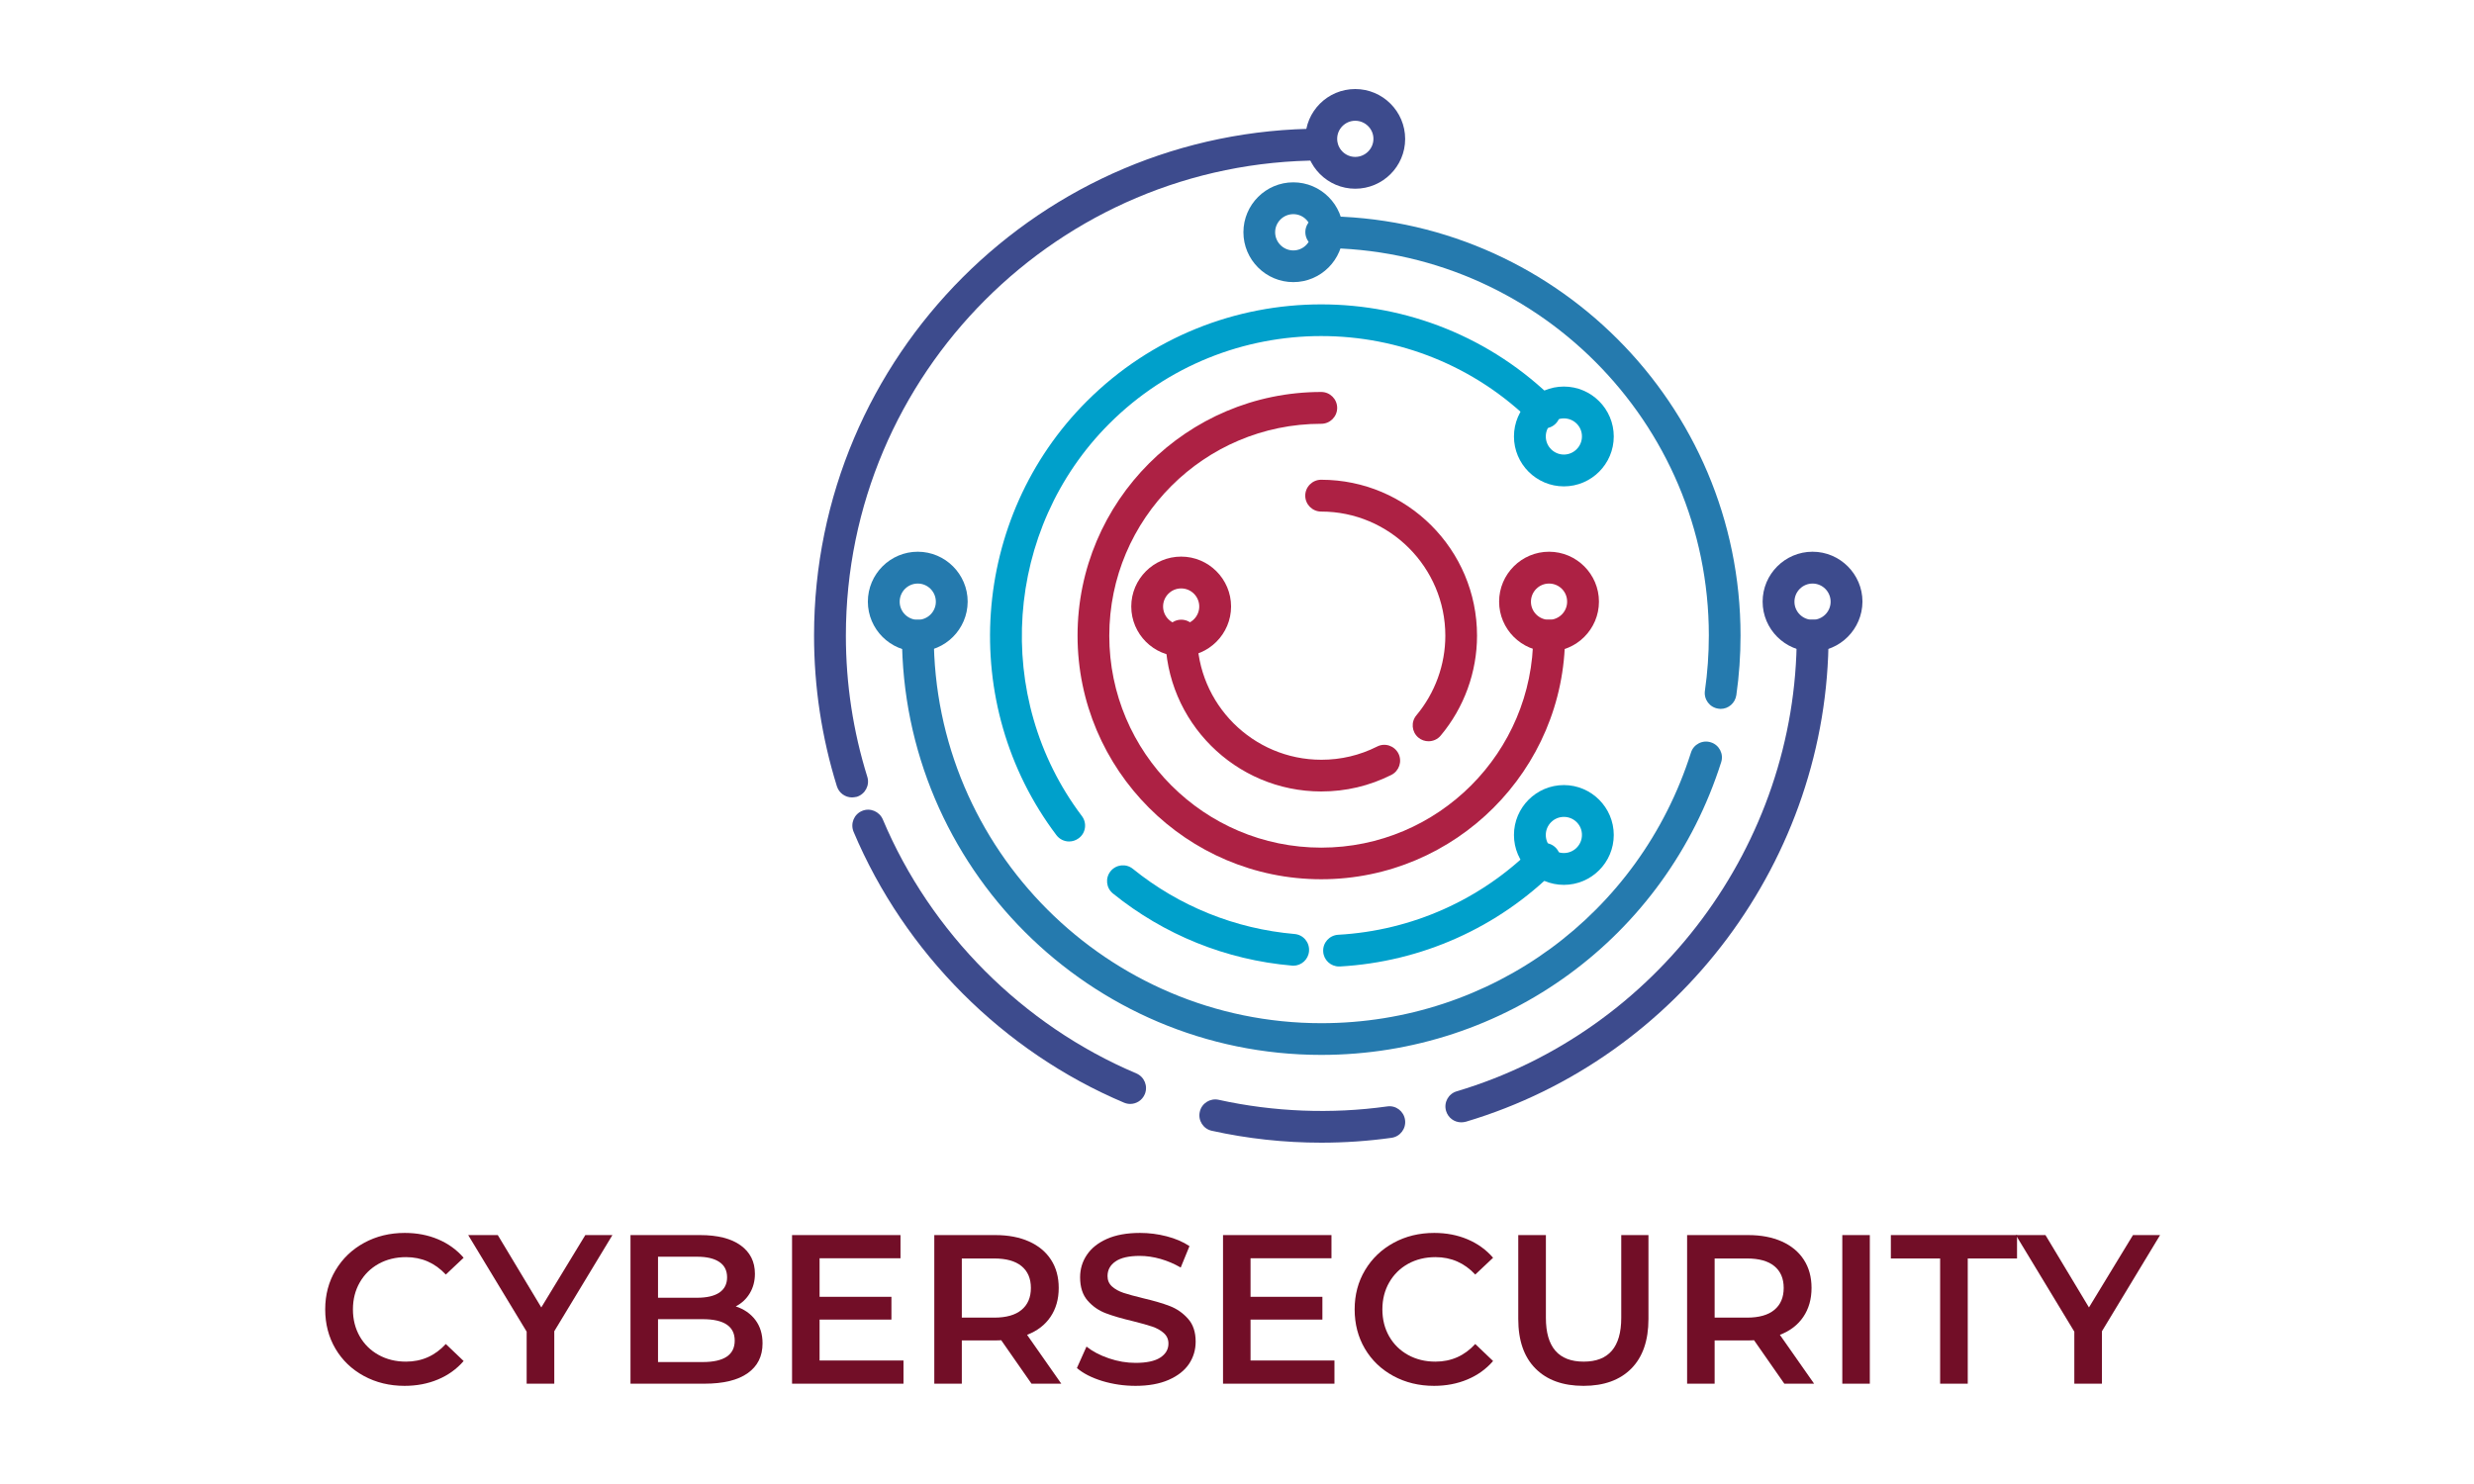
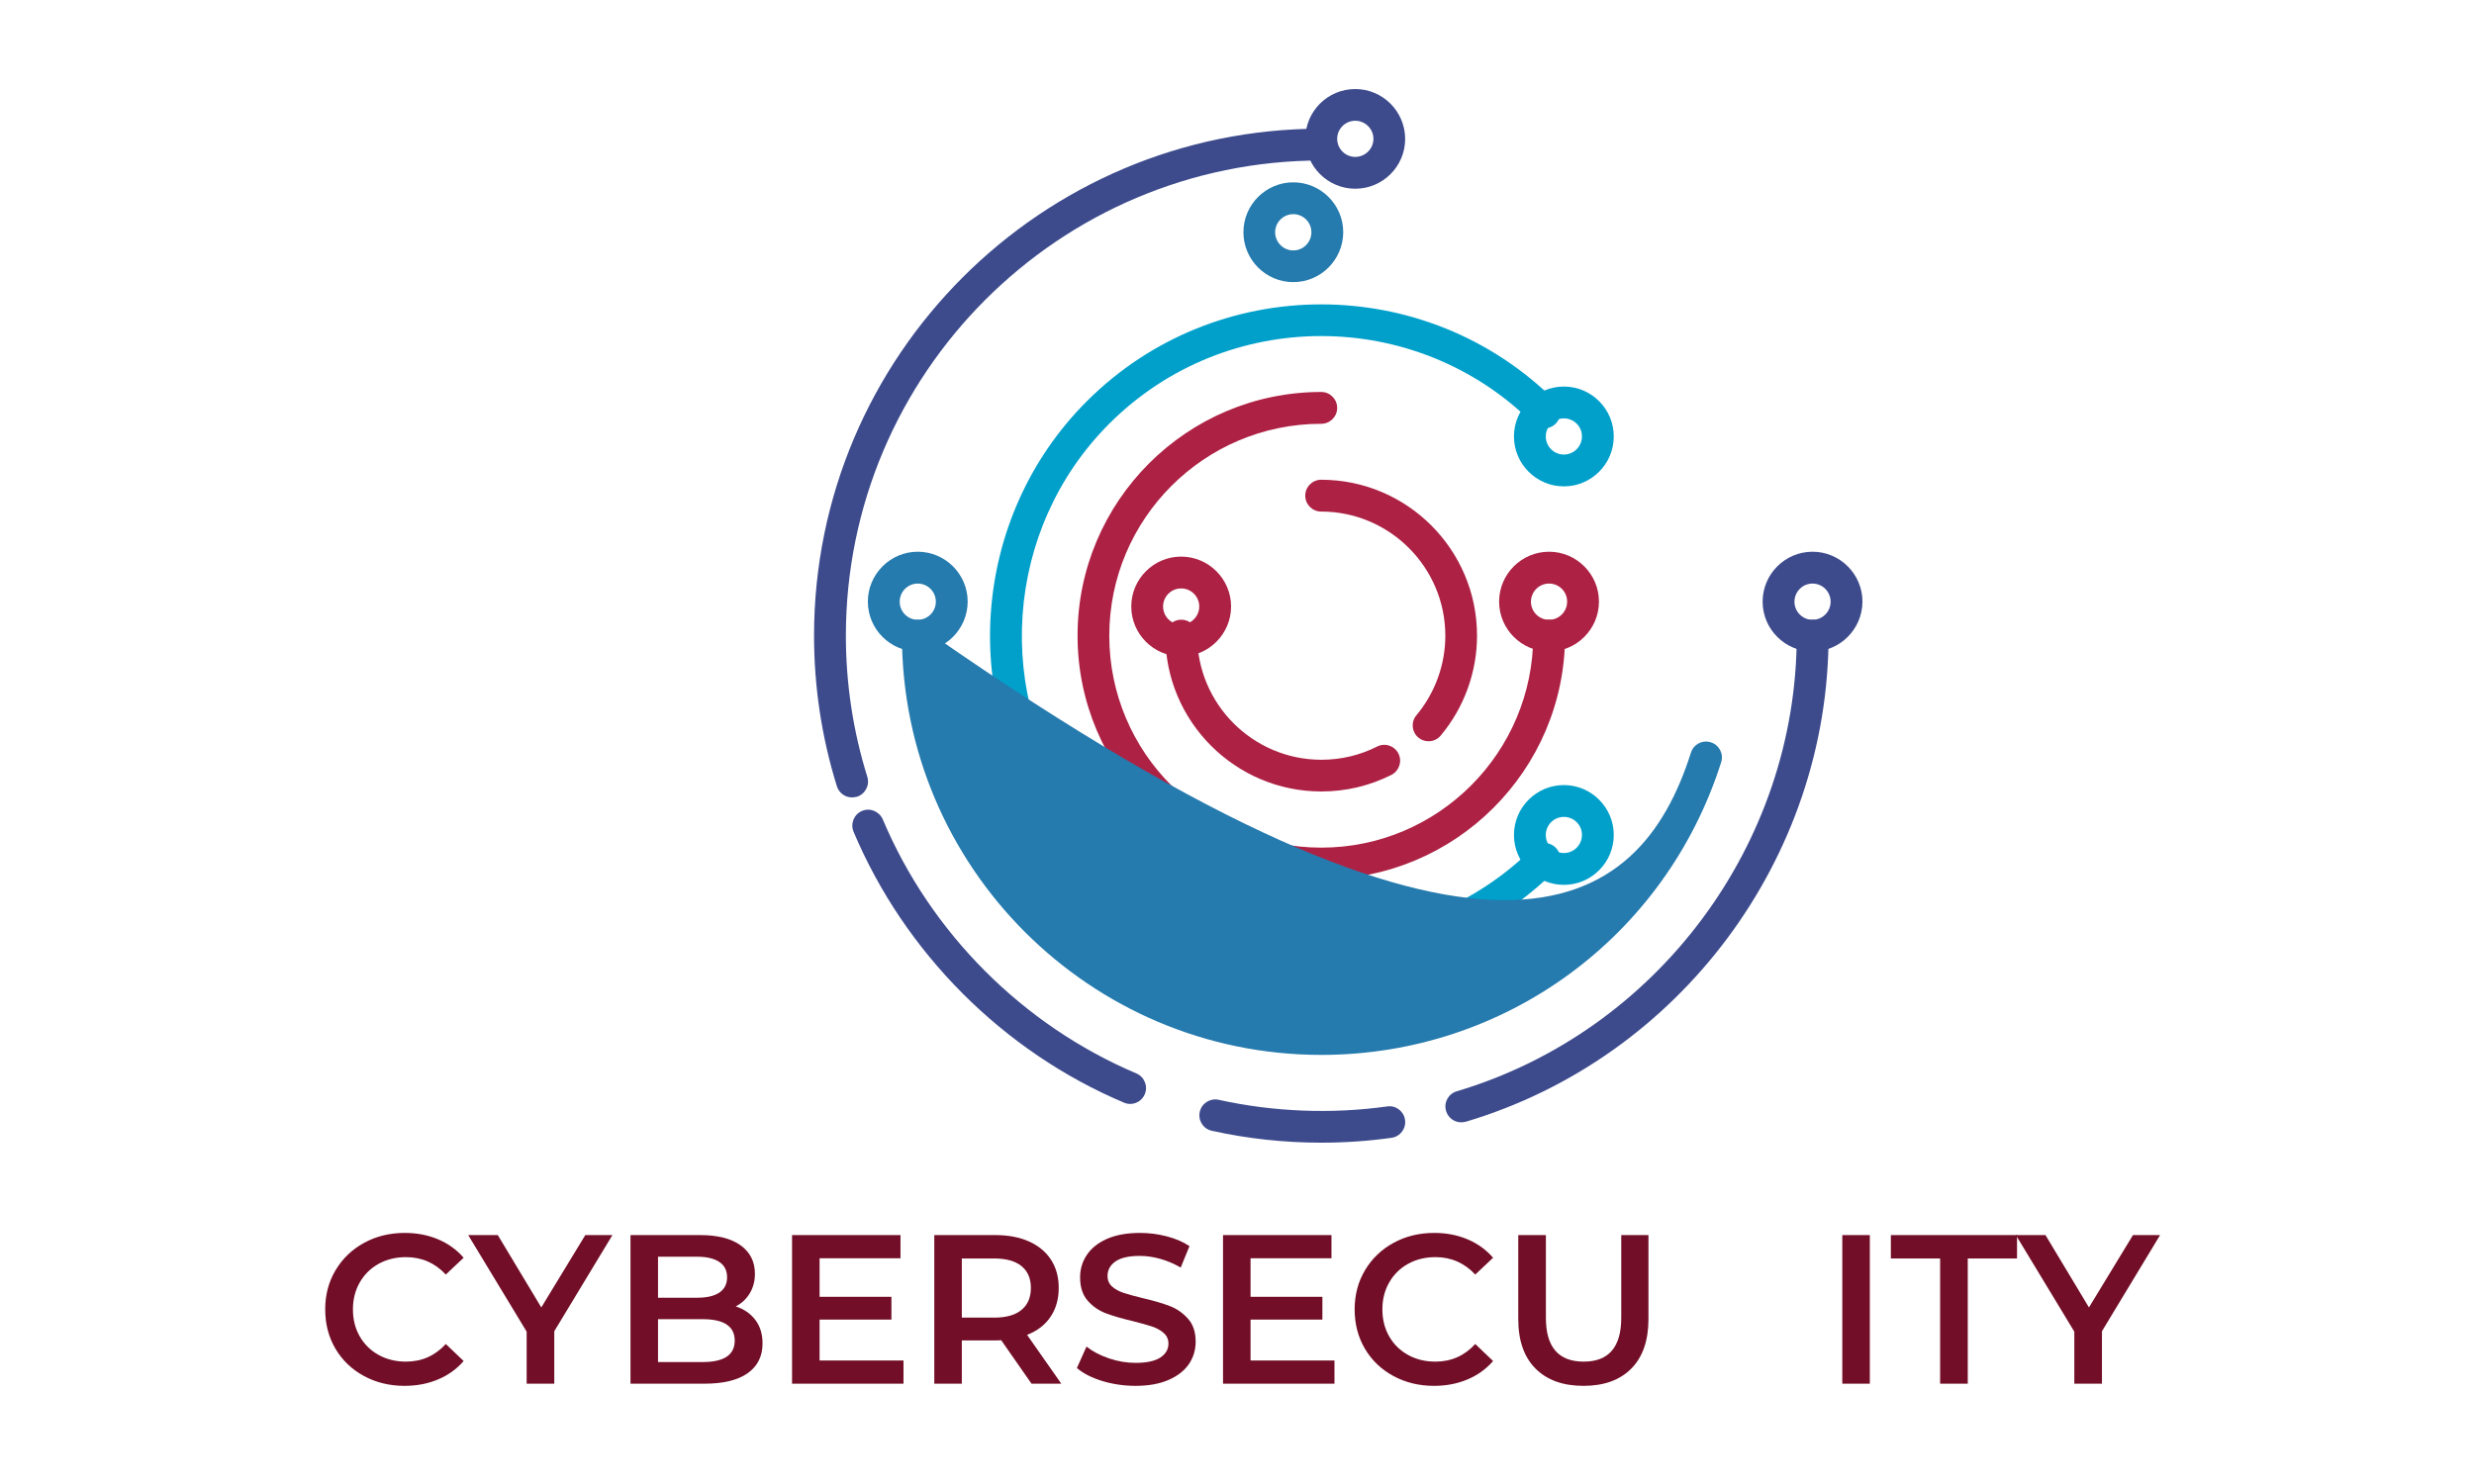
<svg xmlns="http://www.w3.org/2000/svg" width="500" zoomAndPan="magnify" viewBox="0 0 375 225" height="300" preserveAspectRatio="xMidYMid meet" version="1.0">
  <defs>
    <g />
    <clipPath id="4eb786299d">
      <path d="M 181 166 L 213 166 L 213 173.25 L 181 173.25 Z M 181 166 " clip-rule="nonzero" />
    </clipPath>
    <clipPath id="7508b49966">
      <path d="M 197 13.5 L 213 13.5 L 213 29 L 197 29 Z M 197 13.5 " clip-rule="nonzero" />
    </clipPath>
    <clipPath id="ad65ca01ed">
      <path d="M 267 83 L 282.715 83 L 282.715 99 L 267 99 Z M 267 83 " clip-rule="nonzero" />
    </clipPath>
  </defs>
-   <rect x="-37.5" width="450" fill="#ffffff" y="-22.5" height="270" fill-opacity="1" />
  <rect x="-37.5" width="450" fill="#ffffff" y="-22.5" height="270" fill-opacity="1" />
  <path fill="#00a0cb" d="M 162.051 127.582 C 161.328 127.582 160.609 127.254 160.133 126.629 C 145.117 106.758 147.102 78.465 164.727 60.844 C 184.32 41.25 216.203 41.25 235.797 60.844 C 236.734 61.777 236.734 63.305 235.797 64.238 C 234.863 65.176 233.336 65.176 232.402 64.238 C 214.68 46.531 185.863 46.516 168.141 64.238 C 152.207 80.172 150.418 105.758 163.988 123.727 C 164.793 124.793 164.578 126.301 163.512 127.09 C 163.07 127.418 162.562 127.582 162.051 127.582 Z M 162.051 127.582 " fill-opacity="1" fill-rule="nonzero" />
  <path fill="#00a0cb" d="M 196.035 146.418 C 195.973 146.418 195.891 146.418 195.824 146.402 C 185.828 145.535 176.461 141.742 168.699 135.473 C 167.664 134.637 167.5 133.129 168.336 132.094 C 169.172 131.059 170.684 130.895 171.719 131.734 C 178.723 137.395 187.207 140.824 196.234 141.613 C 197.562 141.727 198.531 142.891 198.418 144.223 C 198.316 145.469 197.266 146.418 196.035 146.418 Z M 196.035 146.418 " fill-opacity="1" fill-rule="nonzero" />
  <path fill="#00a0cb" d="M 202.961 146.535 C 201.699 146.535 200.633 145.551 200.566 144.27 C 200.484 142.941 201.5 141.809 202.832 141.727 C 214.004 141.102 224.508 136.41 232.402 128.516 C 233.336 127.582 234.863 127.582 235.797 128.516 C 236.734 129.453 236.734 130.977 235.797 131.914 C 227.066 140.645 215.449 145.844 203.094 146.535 C 203.059 146.52 203.012 146.535 202.961 146.535 Z M 202.961 146.535 " fill-opacity="1" fill-rule="nonzero" />
  <path fill="#00a0cb" d="M 237.047 73.742 C 232.875 73.742 229.48 70.344 229.48 66.176 C 229.48 62.008 232.875 58.609 237.047 58.609 C 241.215 58.609 244.609 62.008 244.609 66.176 C 244.609 70.344 241.215 73.742 237.047 73.742 Z M 237.047 63.434 C 235.535 63.434 234.305 64.664 234.305 66.176 C 234.305 67.684 235.535 68.918 237.047 68.918 C 238.555 68.918 239.785 67.684 239.785 66.176 C 239.801 64.664 238.57 63.434 237.047 63.434 Z M 237.047 63.434 " fill-opacity="1" fill-rule="nonzero" />
  <path fill="#00a0cb" d="M 237.047 134.16 C 232.875 134.16 229.48 130.766 229.48 126.598 C 229.48 122.43 232.875 119.031 237.047 119.031 C 241.215 119.031 244.609 122.43 244.609 126.598 C 244.609 130.766 241.215 134.16 237.047 134.16 Z M 237.047 123.855 C 235.535 123.855 234.305 125.086 234.305 126.598 C 234.305 128.105 235.535 129.336 237.047 129.336 C 238.555 129.336 239.785 128.105 239.785 126.598 C 239.801 125.086 238.57 123.855 237.047 123.855 Z M 237.047 123.855 " fill-opacity="1" fill-rule="nonzero" />
  <path fill="#ad2144" d="M 200.27 133.309 C 179.906 133.309 163.332 116.734 163.332 96.371 C 163.332 76.004 179.906 59.43 200.27 59.43 C 201.602 59.43 202.684 60.516 202.684 61.844 C 202.684 63.172 201.602 64.254 200.27 64.254 C 182.547 64.254 168.141 78.664 168.141 96.387 C 168.141 114.109 182.547 128.516 200.27 128.516 C 217.992 128.516 232.402 114.094 232.402 96.371 C 232.402 95.039 233.484 93.957 234.812 93.957 C 236.141 93.957 237.227 95.039 237.227 96.371 C 237.211 116.734 220.637 133.309 200.27 133.309 Z M 200.27 133.309 " fill-opacity="1" fill-rule="nonzero" />
  <path fill="#ad2144" d="M 234.797 98.781 C 230.629 98.781 227.23 95.387 227.23 91.219 C 227.23 87.051 230.629 83.652 234.797 83.652 C 238.965 83.652 242.363 87.051 242.363 91.219 C 242.363 95.387 238.965 98.781 234.797 98.781 Z M 234.797 88.477 C 233.289 88.477 232.055 89.707 232.055 91.234 C 232.055 92.742 233.289 93.973 234.797 93.973 C 236.305 93.973 237.539 92.742 237.539 91.234 C 237.555 89.707 236.324 88.477 234.797 88.477 Z M 234.797 88.477 " fill-opacity="1" fill-rule="nonzero" />
  <path fill="#3d4b8d" d="M 129.148 120.902 C 128.117 120.902 127.18 120.246 126.852 119.211 C 124.555 111.828 123.391 104.148 123.391 96.371 C 123.391 53.984 157.867 19.508 200.27 19.508 C 201.602 19.508 202.684 20.59 202.684 21.918 C 202.684 23.246 201.602 24.332 200.27 24.332 C 160.543 24.332 128.215 56.656 128.215 96.387 C 128.215 103.688 129.312 110.875 131.465 117.785 C 131.859 119.047 131.152 120.395 129.887 120.805 C 129.625 120.852 129.379 120.902 129.148 120.902 Z M 129.148 120.902 " fill-opacity="1" fill-rule="nonzero" />
  <path fill="#3d4b8d" d="M 171.309 167.375 C 170.996 167.375 170.684 167.309 170.371 167.18 C 152.043 159.434 137.109 144.449 129.379 126.105 C 128.871 124.875 129.445 123.461 130.66 122.953 C 131.875 122.43 133.285 123.02 133.812 124.234 C 141.047 141.43 155.062 155.477 172.242 162.746 C 173.473 163.273 174.031 164.684 173.523 165.898 C 173.129 166.832 172.242 167.375 171.309 167.375 Z M 171.309 167.375 " fill-opacity="1" fill-rule="nonzero" />
  <g clip-path="url(#4eb786299d)">
    <path fill="#3d4b8d" d="M 200.27 173.25 C 194.676 173.25 189.094 172.645 183.68 171.445 C 182.383 171.164 181.562 169.871 181.859 168.574 C 182.137 167.277 183.434 166.457 184.73 166.75 C 193.051 168.59 201.828 168.934 210.266 167.754 C 211.594 167.555 212.793 168.492 212.973 169.805 C 213.152 171.117 212.234 172.332 210.922 172.512 C 207.41 173.004 203.816 173.25 200.27 173.25 Z M 200.27 173.25 " fill-opacity="1" fill-rule="nonzero" />
  </g>
  <path fill="#3d4b8d" d="M 221.488 170.164 C 220.453 170.164 219.504 169.492 219.191 168.441 C 218.812 167.16 219.535 165.832 220.816 165.457 C 251.156 156.414 272.344 128.008 272.344 96.371 C 272.344 95.039 273.426 93.957 274.754 93.957 C 276.086 93.957 277.168 95.039 277.168 96.371 C 277.168 130.125 254.57 160.418 222.211 170.066 C 221.949 170.133 221.719 170.164 221.488 170.164 Z M 221.488 170.164 " fill-opacity="1" fill-rule="nonzero" />
  <g clip-path="url(#7508b49966)">
    <path fill="#3d4b8d" d="M 205.422 28.613 C 201.254 28.613 197.859 25.215 197.859 21.047 C 197.859 16.879 201.254 13.5 205.422 13.5 C 209.59 13.5 212.988 16.898 212.988 21.066 C 212.988 25.234 209.59 28.613 205.422 28.613 Z M 205.422 18.309 C 203.914 18.309 202.684 19.539 202.684 21.047 C 202.684 22.559 203.914 23.789 205.422 23.789 C 206.934 23.789 208.18 22.559 208.18 21.047 C 208.18 19.539 206.934 18.309 205.422 18.309 Z M 205.422 18.309 " fill-opacity="1" fill-rule="nonzero" />
  </g>
  <g clip-path="url(#ad65ca01ed)">
    <path fill="#3d4b8d" d="M 274.738 98.781 C 270.57 98.781 267.172 95.387 267.172 91.219 C 267.172 87.051 270.57 83.652 274.738 83.652 C 278.906 83.652 282.305 87.051 282.305 91.219 C 282.285 95.387 278.891 98.781 274.738 98.781 Z M 274.738 88.477 C 273.23 88.477 271.996 89.707 271.996 91.234 C 271.996 92.742 273.23 93.973 274.738 93.973 C 276.25 93.973 277.48 92.742 277.48 91.234 C 277.48 89.707 276.25 88.477 274.738 88.477 Z M 274.738 88.477 " fill-opacity="1" fill-rule="nonzero" />
  </g>
-   <path fill="#257aae" d="M 200.27 159.941 C 165.219 159.941 136.715 131.422 136.715 96.387 C 136.715 95.059 137.797 93.973 139.129 93.973 C 140.457 93.973 141.539 95.059 141.539 96.387 C 141.539 128.777 167.895 155.133 200.285 155.133 C 226.016 155.133 248.516 138.641 256.309 114.109 C 256.703 112.844 258.066 112.141 259.328 112.551 C 260.594 112.945 261.297 114.305 260.887 115.57 C 252.453 142.105 228.086 159.941 200.27 159.941 Z M 200.27 159.941 " fill-opacity="1" fill-rule="nonzero" />
-   <path fill="#257aae" d="M 260.805 107.48 C 260.691 107.48 260.578 107.461 260.461 107.445 C 259.148 107.266 258.23 106.035 258.426 104.723 C 258.82 101.98 259.02 99.16 259.02 96.352 C 259.02 63.961 232.664 37.605 200.27 37.605 C 198.941 37.605 197.859 36.523 197.859 35.195 C 197.859 33.863 198.941 32.781 200.27 32.781 C 235.32 32.781 263.824 61.301 263.824 96.352 C 263.824 99.371 263.613 102.426 263.188 105.395 C 263.004 106.609 261.988 107.48 260.805 107.48 Z M 260.805 107.48 " fill-opacity="1" fill-rule="nonzero" />
+   <path fill="#257aae" d="M 200.27 159.941 C 165.219 159.941 136.715 131.422 136.715 96.387 C 136.715 95.059 137.797 93.973 139.129 93.973 C 140.457 93.973 141.539 95.059 141.539 96.387 C 226.016 155.133 248.516 138.641 256.309 114.109 C 256.703 112.844 258.066 112.141 259.328 112.551 C 260.594 112.945 261.297 114.305 260.887 115.57 C 252.453 142.105 228.086 159.941 200.27 159.941 Z M 200.27 159.941 " fill-opacity="1" fill-rule="nonzero" />
  <path fill="#257aae" d="M 196.035 42.773 C 191.867 42.773 188.473 39.379 188.473 35.211 C 188.473 31.043 191.867 27.645 196.035 27.645 C 200.203 27.645 203.602 31.043 203.602 35.211 C 203.586 39.379 200.203 42.773 196.035 42.773 Z M 196.035 32.469 C 194.527 32.469 193.281 33.699 193.281 35.211 C 193.281 36.719 194.512 37.969 196.035 37.969 C 197.547 37.969 198.777 36.738 198.777 35.211 C 198.777 33.699 197.547 32.469 196.035 32.469 Z M 196.035 32.469 " fill-opacity="1" fill-rule="nonzero" />
  <path fill="#257aae" d="M 139.109 98.781 C 134.941 98.781 131.547 95.387 131.547 91.219 C 131.547 87.051 134.941 83.652 139.109 83.652 C 143.277 83.652 146.676 87.051 146.676 91.219 C 146.66 95.387 143.277 98.781 139.109 98.781 Z M 139.109 88.477 C 137.602 88.477 136.371 89.707 136.371 91.234 C 136.371 92.742 137.602 93.973 139.109 93.973 C 140.621 93.973 141.852 92.742 141.852 91.234 C 141.852 89.707 140.621 88.477 139.109 88.477 Z M 139.109 88.477 " fill-opacity="1" fill-rule="nonzero" />
  <path fill="#ad2144" d="M 200.27 120 C 187.242 120 176.641 109.398 176.641 96.371 C 176.641 95.039 177.723 93.957 179.051 93.957 C 180.383 93.957 181.465 95.039 181.465 96.371 C 181.465 106.742 189.914 115.191 200.285 115.191 C 203.258 115.191 206.098 114.52 208.738 113.191 C 209.918 112.582 211.363 113.059 211.973 114.258 C 212.562 115.438 212.086 116.883 210.902 117.488 C 207.555 119.164 203.996 120 200.27 120 Z M 200.27 120 " fill-opacity="1" fill-rule="nonzero" />
  <path fill="#ad2144" d="M 216.531 112.387 C 215.992 112.387 215.434 112.207 214.988 111.828 C 213.973 110.973 213.84 109.465 214.695 108.449 C 217.516 105.066 219.078 100.785 219.078 96.387 C 219.078 86.016 210.625 77.562 200.254 77.562 C 198.926 77.562 197.844 76.48 197.844 75.152 C 197.844 73.824 198.926 72.738 200.254 72.738 C 213.285 72.738 223.883 83.34 223.883 96.371 C 223.883 101.898 221.93 107.281 218.371 111.531 C 217.91 112.09 217.223 112.387 216.531 112.387 Z M 216.531 112.387 " fill-opacity="1" fill-rule="nonzero" />
  <path fill="#ad2144" d="M 179.035 99.52 C 174.867 99.52 171.473 96.125 171.473 91.957 C 171.473 87.789 174.867 84.391 179.035 84.391 C 183.203 84.391 186.602 87.789 186.602 91.957 C 186.602 96.125 183.203 99.52 179.035 99.52 Z M 179.035 89.215 C 177.527 89.215 176.297 90.445 176.297 91.957 C 176.297 93.465 177.527 94.695 179.035 94.695 C 180.547 94.695 181.777 93.465 181.777 91.957 C 181.777 90.445 180.547 89.215 179.035 89.215 Z M 179.035 89.215 " fill-opacity="1" fill-rule="nonzero" />
  <g fill="#720e27" fill-opacity="1">
    <g transform="translate(47.871, 209.791)">
      <g>
        <path d="M 13.453 0.328 C 11.18 0.328 9.125 -0.172 7.281 -1.172 C 5.445 -2.172 4.008 -3.551 2.969 -5.312 C 1.938 -7.07 1.422 -9.055 1.422 -11.266 C 1.422 -13.473 1.945 -15.457 3 -17.219 C 4.051 -18.977 5.492 -20.359 7.328 -21.359 C 9.16 -22.359 11.211 -22.859 13.484 -22.859 C 15.328 -22.859 17.008 -22.535 18.531 -21.891 C 20.062 -21.242 21.352 -20.312 22.406 -19.094 L 19.703 -16.547 C 18.066 -18.305 16.055 -19.188 13.672 -19.188 C 12.129 -19.188 10.742 -18.848 9.516 -18.172 C 8.297 -17.492 7.344 -16.551 6.656 -15.344 C 5.969 -14.145 5.625 -12.785 5.625 -11.266 C 5.625 -9.742 5.969 -8.379 6.656 -7.172 C 7.344 -5.973 8.297 -5.035 9.516 -4.359 C 10.742 -3.68 12.129 -3.344 13.672 -3.344 C 16.055 -3.344 18.066 -4.234 19.703 -6.016 L 22.406 -3.438 C 21.352 -2.219 20.055 -1.285 18.516 -0.641 C 16.984 0.004 15.297 0.328 13.453 0.328 Z M 13.453 0.328 " />
      </g>
    </g>
  </g>
  <g fill="#720e27" fill-opacity="1">
    <g transform="translate(71.266, 209.791)">
      <g>
        <path d="M 12.75 -7.953 L 12.75 0 L 8.562 0 L 8.562 -7.891 L -0.297 -22.531 L 4.188 -22.531 L 10.781 -11.562 L 17.453 -22.531 L 21.562 -22.531 Z M 12.75 -7.953 " />
      </g>
    </g>
  </g>
  <g fill="#720e27" fill-opacity="1">
    <g transform="translate(92.537, 209.791)">
      <g>
        <path d="M 18.984 -11.719 C 20.234 -11.312 21.223 -10.629 21.953 -9.672 C 22.68 -8.711 23.047 -7.523 23.047 -6.109 C 23.047 -4.16 22.297 -2.656 20.797 -1.594 C 19.297 -0.531 17.109 0 14.234 0 L 3.031 0 L 3.031 -22.531 L 13.578 -22.531 C 16.242 -22.531 18.297 -22.008 19.734 -20.969 C 21.172 -19.926 21.891 -18.492 21.891 -16.672 C 21.891 -15.555 21.629 -14.566 21.109 -13.703 C 20.598 -12.848 19.891 -12.188 18.984 -11.719 Z M 7.203 -19.25 L 7.203 -13.031 L 13.125 -13.031 C 14.594 -13.031 15.719 -13.289 16.5 -13.812 C 17.281 -14.344 17.672 -15.113 17.672 -16.125 C 17.672 -17.156 17.281 -17.93 16.5 -18.453 C 15.719 -18.984 14.594 -19.25 13.125 -19.25 Z M 13.969 -3.281 C 17.207 -3.281 18.828 -4.363 18.828 -6.531 C 18.828 -8.695 17.207 -9.781 13.969 -9.781 L 7.203 -9.781 L 7.203 -3.281 Z M 13.969 -3.281 " />
      </g>
    </g>
  </g>
  <g fill="#720e27" fill-opacity="1">
    <g transform="translate(117.025, 209.791)">
      <g>
        <path d="M 19.922 -3.516 L 19.922 0 L 3.031 0 L 3.031 -22.531 L 19.469 -22.531 L 19.469 -19.016 L 7.203 -19.016 L 7.203 -13.172 L 18.094 -13.172 L 18.094 -9.719 L 7.203 -9.719 L 7.203 -3.516 Z M 19.922 -3.516 " />
      </g>
    </g>
  </g>
  <g fill="#720e27" fill-opacity="1">
    <g transform="translate(138.586, 209.791)">
      <g>
        <path d="M 17.766 0 L 13.172 -6.594 C 12.973 -6.57 12.68 -6.562 12.297 -6.562 L 7.203 -6.562 L 7.203 0 L 3.031 0 L 3.031 -22.531 L 12.297 -22.531 C 14.242 -22.531 15.941 -22.207 17.391 -21.562 C 18.836 -20.914 19.945 -19.992 20.719 -18.797 C 21.5 -17.598 21.891 -16.172 21.891 -14.516 C 21.891 -12.816 21.473 -11.352 20.641 -10.125 C 19.816 -8.906 18.633 -8 17.094 -7.406 L 22.281 0 Z M 17.672 -14.516 C 17.672 -15.953 17.195 -17.055 16.25 -17.828 C 15.312 -18.598 13.93 -18.984 12.109 -18.984 L 7.203 -18.984 L 7.203 -10.016 L 12.109 -10.016 C 13.93 -10.016 15.312 -10.406 16.25 -11.188 C 17.195 -11.969 17.672 -13.078 17.672 -14.516 Z M 17.672 -14.516 " />
      </g>
    </g>
  </g>
  <g fill="#720e27" fill-opacity="1">
    <g transform="translate(162.109, 209.791)">
      <g>
        <path d="M 10.016 0.328 C 8.273 0.328 6.594 0.082 4.969 -0.406 C 3.352 -0.906 2.07 -1.562 1.125 -2.375 L 2.578 -5.625 C 3.492 -4.895 4.625 -4.301 5.969 -3.844 C 7.312 -3.383 8.66 -3.156 10.016 -3.156 C 11.68 -3.156 12.926 -3.422 13.75 -3.953 C 14.582 -4.492 15 -5.203 15 -6.078 C 15 -6.723 14.766 -7.254 14.297 -7.672 C 13.836 -8.086 13.254 -8.414 12.547 -8.656 C 11.836 -8.895 10.875 -9.164 9.656 -9.469 C 7.938 -9.875 6.547 -10.281 5.484 -10.688 C 4.422 -11.094 3.508 -11.727 2.75 -12.594 C 1.988 -13.469 1.609 -14.645 1.609 -16.125 C 1.609 -17.375 1.945 -18.504 2.625 -19.516 C 3.301 -20.535 4.316 -21.348 5.672 -21.953 C 7.035 -22.555 8.707 -22.859 10.688 -22.859 C 12.062 -22.859 13.41 -22.688 14.734 -22.344 C 16.066 -22 17.219 -21.504 18.188 -20.859 L 16.859 -17.609 C 15.879 -18.18 14.852 -18.617 13.781 -18.922 C 12.707 -19.223 11.664 -19.375 10.656 -19.375 C 9 -19.375 7.77 -19.094 6.969 -18.531 C 6.164 -17.977 5.766 -17.238 5.766 -16.312 C 5.766 -15.676 5.992 -15.148 6.453 -14.734 C 6.91 -14.328 7.492 -14.004 8.203 -13.766 C 8.91 -13.535 9.879 -13.27 11.109 -12.969 C 12.773 -12.582 14.145 -12.18 15.219 -11.766 C 16.289 -11.348 17.207 -10.707 17.969 -9.844 C 18.738 -8.988 19.125 -7.832 19.125 -6.375 C 19.125 -5.125 18.785 -3.992 18.109 -2.984 C 17.43 -1.984 16.406 -1.18 15.031 -0.578 C 13.656 0.023 11.984 0.328 10.016 0.328 Z M 10.016 0.328 " />
      </g>
    </g>
  </g>
  <g fill="#720e27" fill-opacity="1">
    <g transform="translate(182.35, 209.791)">
      <g>
        <path d="M 19.922 -3.516 L 19.922 0 L 3.031 0 L 3.031 -22.531 L 19.469 -22.531 L 19.469 -19.016 L 7.203 -19.016 L 7.203 -13.172 L 18.094 -13.172 L 18.094 -9.719 L 7.203 -9.719 L 7.203 -3.516 Z M 19.922 -3.516 " />
      </g>
    </g>
  </g>
  <g fill="#720e27" fill-opacity="1">
    <g transform="translate(203.911, 209.791)">
      <g>
        <path d="M 13.453 0.328 C 11.18 0.328 9.125 -0.172 7.281 -1.172 C 5.445 -2.172 4.008 -3.551 2.969 -5.312 C 1.938 -7.07 1.422 -9.055 1.422 -11.266 C 1.422 -13.473 1.945 -15.457 3 -17.219 C 4.051 -18.977 5.492 -20.359 7.328 -21.359 C 9.16 -22.359 11.211 -22.859 13.484 -22.859 C 15.328 -22.859 17.008 -22.535 18.531 -21.891 C 20.062 -21.242 21.352 -20.312 22.406 -19.094 L 19.703 -16.547 C 18.066 -18.305 16.055 -19.188 13.672 -19.188 C 12.129 -19.188 10.742 -18.848 9.516 -18.172 C 8.297 -17.492 7.344 -16.551 6.656 -15.344 C 5.969 -14.145 5.625 -12.785 5.625 -11.266 C 5.625 -9.742 5.969 -8.379 6.656 -7.172 C 7.344 -5.973 8.297 -5.035 9.516 -4.359 C 10.742 -3.68 12.129 -3.344 13.672 -3.344 C 16.055 -3.344 18.066 -4.234 19.703 -6.016 L 22.406 -3.438 C 21.352 -2.219 20.055 -1.285 18.516 -0.641 C 16.984 0.004 15.297 0.328 13.453 0.328 Z M 13.453 0.328 " />
      </g>
    </g>
  </g>
  <g fill="#720e27" fill-opacity="1">
    <g transform="translate(227.305, 209.791)">
      <g>
        <path d="M 12.719 0.328 C 9.602 0.328 7.176 -0.547 5.438 -2.297 C 3.695 -4.047 2.828 -6.551 2.828 -9.812 L 2.828 -22.531 L 7.016 -22.531 L 7.016 -9.984 C 7.016 -5.555 8.926 -3.344 12.75 -3.344 C 16.539 -3.344 18.438 -5.555 18.438 -9.984 L 18.438 -22.531 L 22.562 -22.531 L 22.562 -9.812 C 22.562 -6.551 21.695 -4.047 19.969 -2.297 C 18.238 -0.547 15.82 0.328 12.719 0.328 Z M 12.719 0.328 " />
      </g>
    </g>
  </g>
  <g fill="#720e27" fill-opacity="1">
    <g transform="translate(252.695, 209.791)">
      <g>
-         <path d="M 17.766 0 L 13.172 -6.594 C 12.973 -6.57 12.68 -6.562 12.297 -6.562 L 7.203 -6.562 L 7.203 0 L 3.031 0 L 3.031 -22.531 L 12.297 -22.531 C 14.242 -22.531 15.941 -22.207 17.391 -21.562 C 18.836 -20.914 19.945 -19.992 20.719 -18.797 C 21.5 -17.598 21.891 -16.172 21.891 -14.516 C 21.891 -12.816 21.473 -11.352 20.641 -10.125 C 19.816 -8.906 18.633 -8 17.094 -7.406 L 22.281 0 Z M 17.672 -14.516 C 17.672 -15.953 17.195 -17.055 16.25 -17.828 C 15.312 -18.598 13.93 -18.984 12.109 -18.984 L 7.203 -18.984 L 7.203 -10.016 L 12.109 -10.016 C 13.93 -10.016 15.312 -10.406 16.25 -11.188 C 17.195 -11.969 17.672 -13.078 17.672 -14.516 Z M 17.672 -14.516 " />
-       </g>
+         </g>
    </g>
  </g>
  <g fill="#720e27" fill-opacity="1">
    <g transform="translate(276.218, 209.791)">
      <g>
        <path d="M 3.031 -22.531 L 7.203 -22.531 L 7.203 0 L 3.031 0 Z M 3.031 -22.531 " />
      </g>
    </g>
  </g>
  <g fill="#720e27" fill-opacity="1">
    <g transform="translate(286.484, 209.791)">
      <g>
        <path d="M 7.594 -18.984 L 0.125 -18.984 L 0.125 -22.531 L 19.25 -22.531 L 19.25 -18.984 L 11.781 -18.984 L 11.781 0 L 7.594 0 Z M 7.594 -18.984 " />
      </g>
    </g>
  </g>
  <g fill="#720e27" fill-opacity="1">
    <g transform="translate(305.856, 209.791)">
      <g>
        <path d="M 12.75 -7.953 L 12.75 0 L 8.562 0 L 8.562 -7.891 L -0.297 -22.531 L 4.188 -22.531 L 10.781 -11.562 L 17.453 -22.531 L 21.562 -22.531 Z M 12.75 -7.953 " />
      </g>
    </g>
  </g>
</svg>